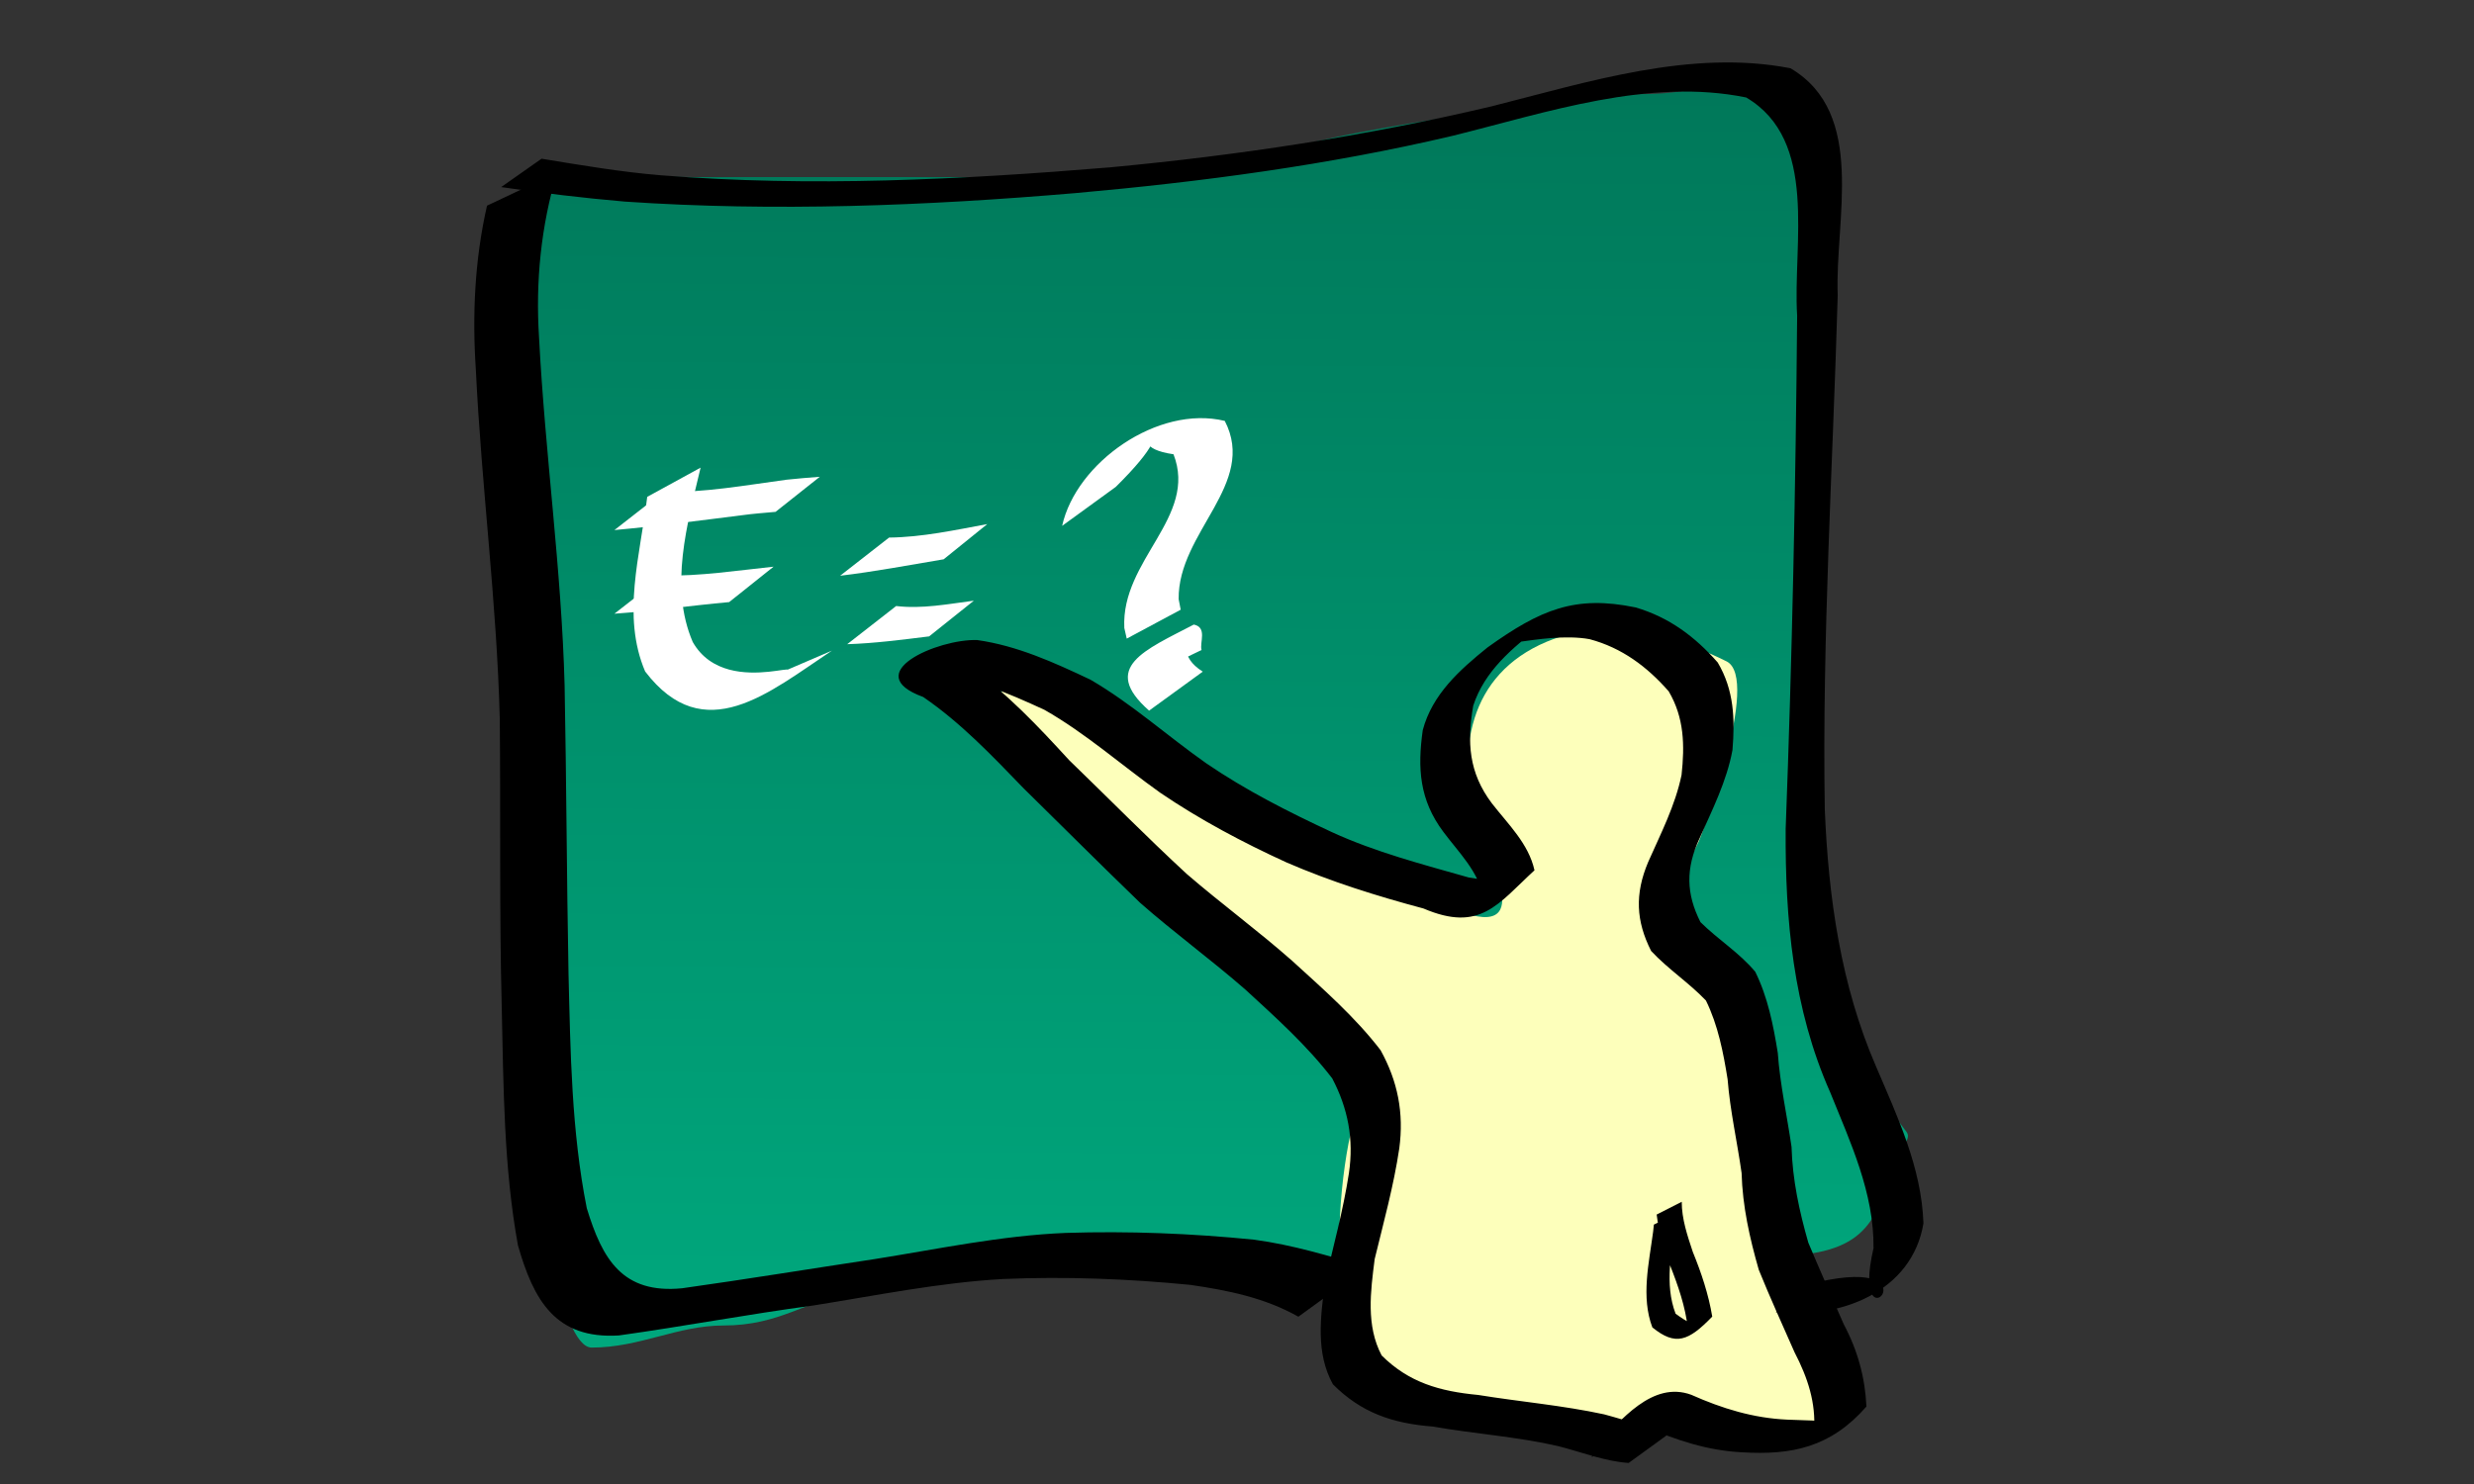
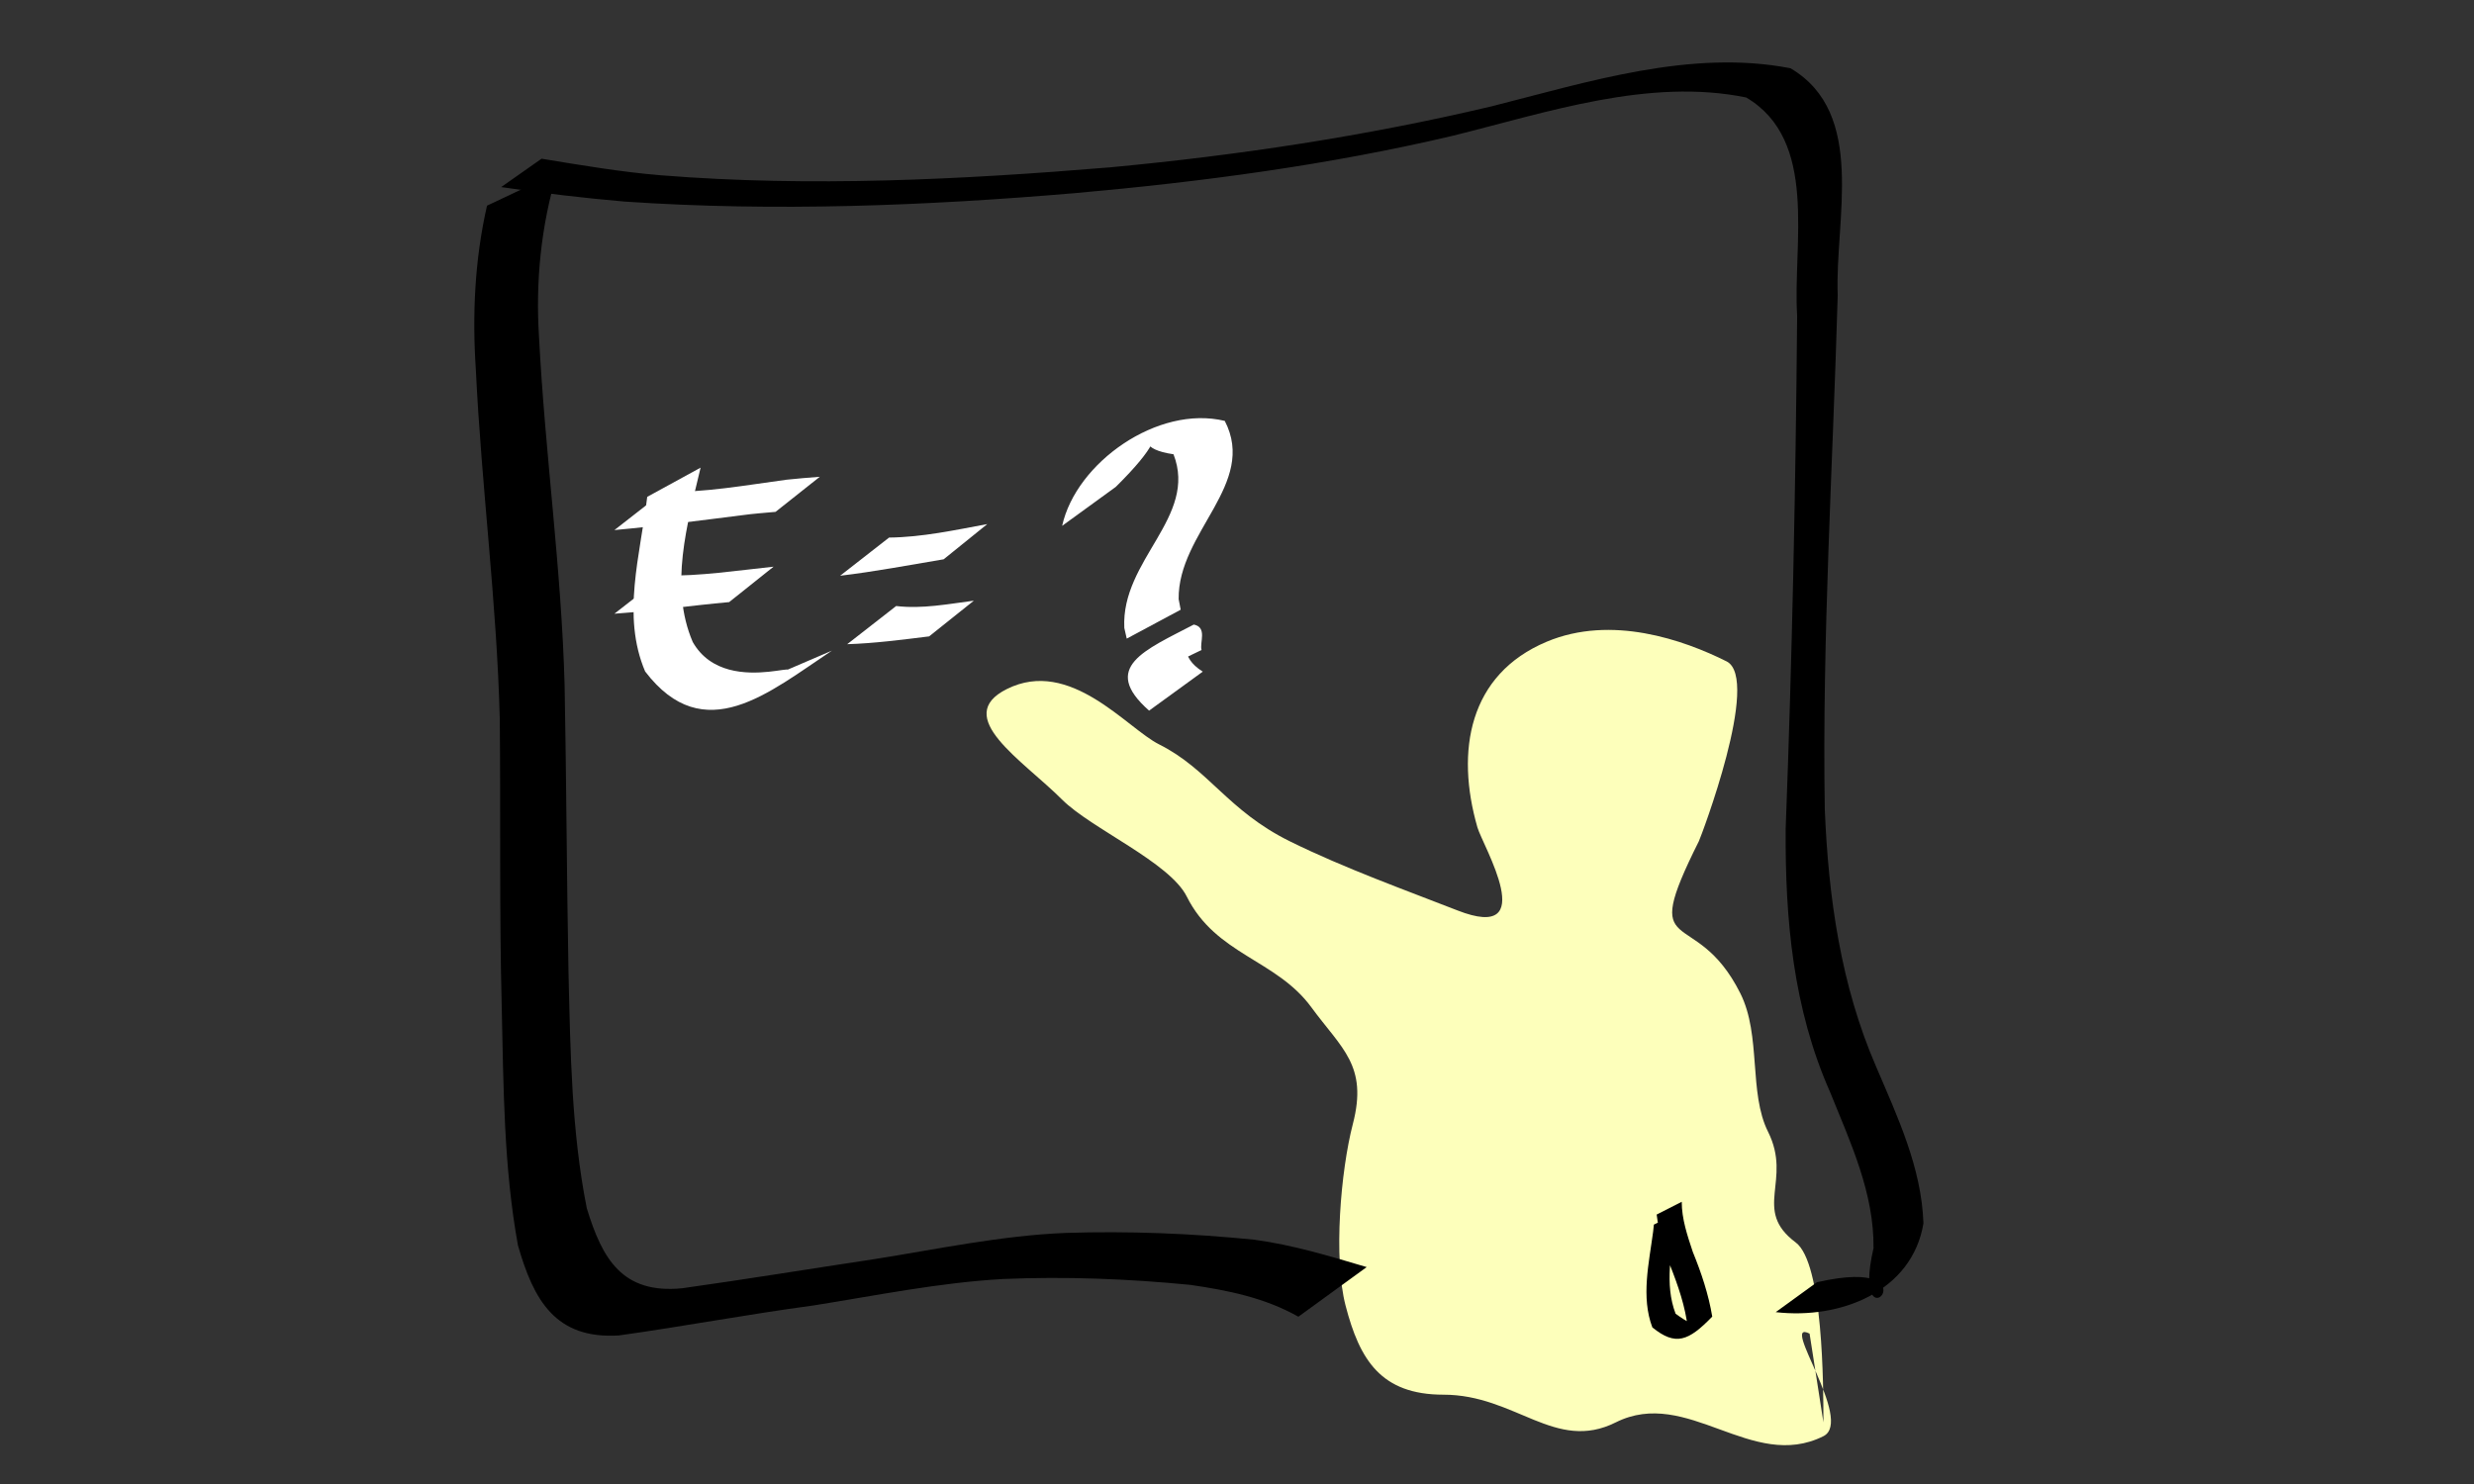
<svg xmlns="http://www.w3.org/2000/svg" xmlns:xlink="http://www.w3.org/1999/xlink" viewBox="300 240 500 300">
  <rect x="300" y="240" width="500" height="300" fill="#333333" stroke="none" />
  <defs>
    <linearGradient id="linearGradient20407">
      <stop offset="0" stop-color="#fff" />
      <stop offset="1" stop-color="#fff" stop-opacity="0" />
    </linearGradient>
    <linearGradient id="linearGradient8564">
      <stop offset="0" stop-color="#e4b270" />
      <stop offset="1" stop-color="#e4b270" stop-opacity="0" />
    </linearGradient>
    <linearGradient id="linearGradient15239">
      <stop offset="0" stop-color="#ffe3e3" />
      <stop offset="1" stop-color="#ffe3e3" stop-opacity="0" />
    </linearGradient>
    <linearGradient id="linearGradient14435">
      <stop offset="0" stop-color="#ce2724" />
      <stop offset="1" stop-color="#ce2724" stop-opacity="0" />
    </linearGradient>
    <linearGradient id="linearGradient9523">
      <stop offset="0" stop-color="#8ba5a7" />
      <stop offset="1" stop-color="#8ba5a7" stop-opacity="0" />
    </linearGradient>
    <linearGradient id="linearGradient31341">
      <stop offset="0" stop-color="#3d534d" />
      <stop offset="1" stop-color="#61847b" stop-opacity="0" />
    </linearGradient>
    <linearGradient id="linearGradient7622">
      <stop offset="0" stop-color="#183f70" stop-opacity=".469" />
      <stop offset="1" stop-color="#61d5fa" stop-opacity=".082" />
    </linearGradient>
    <linearGradient id="linearGradient7274">
      <stop offset="0" stop-color="#7e75a2" />
      <stop offset="1" stop-color="#7e75a2" stop-opacity="0" />
    </linearGradient>
    <linearGradient id="linearGradient4166">
      <stop offset="0" stop-color="#f0e095" />
      <stop offset="1" stop-color="#b7a860" />
    </linearGradient>
    <linearGradient gradientTransform="matrix(.35,0,0,.439,63.188,512.092)" gradientUnits="userSpaceOnUse" id="linearGradient21516" x1="205.305" x2="147.474" y1="196.644" y2="227.68">
      <stop offset="0" stop-color="#bacfd1" />
      <stop offset="1" stop-color="#bacfd1" stop-opacity="0" />
    </linearGradient>
    <linearGradient gradientTransform="matrix(.343,0,0,.447,63.824,512.481)" gradientUnits="userSpaceOnUse" id="linearGradient21518" x1="174.09" x2="186.01" y1="210.685" y2="199.735">
      <stop offset="0" stop-color="#8ba5a7" />
      <stop offset="1" stop-color="#91a4a5" stop-opacity="0" />
    </linearGradient>
    <linearGradient gradientTransform="matrix(.3,0,0,.512,64.431,512.481)" gradientUnits="userSpaceOnUse" id="linearGradient21520" x1="172.467" x2="221.202" y1="243.81" y2="236.422">
      <stop offset="0" stop-color="#8ba2a2" />
      <stop offset="1" stop-color="#8ba2a2" stop-opacity="0" />
    </linearGradient>
    <linearGradient gradientUnits="userSpaceOnUse" id="linearGradient21593" x1="487.652" x2="524.761" y1="266.301" y2="238.112">
      <stop offset="0" stop-color="#7f97ae" />
      <stop offset="1" stop-color="#7f97ae" stop-opacity="0" />
    </linearGradient>
    <linearGradient gradientTransform="matrix(.826,0,0,.58,183.576,167.235)" gradientUnits="userSpaceOnUse" id="linearGradient21595" x1="362.672" x2="384.606" y1="179.572" y2="172.054">
      <stop offset="0" stop-color="#66798c" />
      <stop offset="1" stop-color="#66798c" stop-opacity="0" />
    </linearGradient>
    <linearGradient gradientTransform="matrix(.527,0,0,.909,183.576,167.235)" gradientUnits="userSpaceOnUse" id="linearGradient21601" x1="577.008" x2="549.935" y1="71.328" y2="98.118">
      <stop offset="0" stop-color="#a7d6ff" />
      <stop offset="1" stop-color="#a7d6ff" stop-opacity="0" />
    </linearGradient>
    <linearGradient gradientTransform="matrix(.899,0,0,1.112,-24,21)" gradientUnits="userSpaceOnUse" id="linearGradient21672" x1="586.461" x2="406.956" y1="450.298" y2="452.67">
      <stop offset="0" stop-color="#f5eecd" />
      <stop offset="1" stop-color="#f5eecd" stop-opacity="0" />
    </linearGradient>
    <linearGradient gradientUnits="userSpaceOnUse" id="linearGradient21674" x1="493.33" x2="626.83" y1="525.066" y2="525.066">
      <stop offset="0" stop-color="#a19c82" />
      <stop offset="1" stop-color="#e9d889" stop-opacity="0" />
    </linearGradient>
    <linearGradient gradientTransform="matrix(1.143,0,0,.875,-24,21)" gradientUnits="userSpaceOnUse" id="linearGradient21682" x1="452.327" x2="469.11" y1="415.965" y2="442.276">
      <stop offset="0" stop-color="#c3d5d7" />
      <stop offset="1" stop-color="#c3d5d7" stop-opacity="0" />
    </linearGradient>
    <linearGradient gradientTransform="matrix(.914,0,0,1.095,-64,111)" gradientUnits="userSpaceOnUse" id="linearGradient21735" x1="1016.853" x2="971.394" y1="445.558" y2="467.964">
      <stop offset="0" stop-color="#8ca8ae" />
      <stop offset="1" stop-color="#8ca8ae" stop-opacity="0" />
    </linearGradient>
    <linearGradient gradientTransform="matrix(1.668,0,0,.6,-64,111)" gradientUnits="userSpaceOnUse" id="linearGradient21737" x1="495.337" x2="512.763" y1="765.409" y2="822.455">
      <stop offset="0" stop-color="#476e7a" />
      <stop offset="1" stop-color="#e0e7e9" stop-opacity="0" />
    </linearGradient>
    <linearGradient gradientTransform="matrix(1.39,0,0,.719,-64,111)" gradientUnits="userSpaceOnUse" id="linearGradient21739" x1="624.012" x2="568.196" y1="718.102" y2="690.93">
      <stop offset="0" stop-color="#e1eaeb" stop-opacity=".796" />
      <stop offset="1" stop-color="#9bb4bc" stop-opacity=".745" />
    </linearGradient>
    <linearGradient gradientUnits="userSpaceOnUse" id="linearGradient29595" x1="376.73" x2="478.25">
      <stop offset="0" stop-color="#949494" />
      <stop offset="1" stop-color="#cecece" />
    </linearGradient>
    <linearGradient gradientTransform="matrix(1.76,0,0,.568,2.845,-1.012)" gradientUnits="userSpaceOnUse" id="linearGradient29597" x1="226.575" x2="237.132" y1="833.933" y2="847.996">
      <stop offset="0" stop-color="#8e8e8e" />
      <stop offset="1" stop-color="#8e8e8e" stop-opacity="0" />
    </linearGradient>
    <linearGradient gradientUnits="userSpaceOnUse" id="linearGradient29599" x1="422.843" x2="422.321" y1="435.498" y2="363.223">
      <stop offset="0" stop-color="#6d6d6d" />
      <stop offset="1" stop-color="#6d6d6d" stop-opacity="0" />
    </linearGradient>
    <linearGradient gradientTransform="matrix(.914,0,0,1.095,-288.593,85.961)" gradientUnits="userSpaceOnUse" id="linearGradient29649" x1="1016.853" x2="971.394" y1="445.558" y2="467.964">
      <stop offset="0" stop-color="#7d7d7d" stop-opacity=".745" />
      <stop offset="1" stop-color="#fff" />
    </linearGradient>
    <linearGradient gradientTransform="matrix(1.668,0,0,.6,-288.593,85.961)" gradientUnits="userSpaceOnUse" id="linearGradient29651" x1="495.337" x2="512.763" y1="765.409" y2="822.455">
      <stop offset="0" stop-color="#686868" />
      <stop offset="1" stop-color="#fff" />
    </linearGradient>
    <linearGradient gradientTransform="matrix(1.39,0,0,.719,-288.593,85.961)" gradientUnits="userSpaceOnUse" id="linearGradient29653" x1="624.012" x2="568.196" y1="718.102" y2="690.93">
      <stop offset="0" stop-color="#fff" stop-opacity=".796" />
      <stop offset="1" stop-color="#828282" stop-opacity=".735" />
    </linearGradient>
    <linearGradient gradientUnits="userSpaceOnUse" id="linearGradient29655" x1="480.457" x2="585.885">
      <stop offset="0" stop-color="#aeaeae" />
      <stop offset="1" stop-color="#aeaeae" stop-opacity="0" />
    </linearGradient>
    <linearGradient gradientTransform="matrix(.575,0,0,1.739,179,128)" gradientUnits="userSpaceOnUse" id="linearGradient35250" x1="628.963" x2="555.875" y1="192.892" y2="282.73">
      <stop offset="0" stop-color="#9dc3b9" />
      <stop offset="1" stop-color="#7daa9e" stop-opacity="0" />
    </linearGradient>
    <linearGradient gradientTransform="matrix(.634,0,0,1.578,179,128)" gradientUnits="userSpaceOnUse" id="linearGradient35252" x1="540.513" x2="572.687" y1="270.868" y2="272.376">
      <stop offset="0" stop-color="#41948e" />
      <stop offset="1" stop-color="#41948e" stop-opacity="0" />
    </linearGradient>
    <linearGradient gradientUnits="userSpaceOnUse" id="linearGradient37622" x1="404.524" x2="565.548">
      <stop offset="0" stop-color="#214965" />
      <stop offset="1" stop-color="#2f6891" stop-opacity="0" />
    </linearGradient>
    <linearGradient gradientUnits="userSpaceOnUse" id="linearGradient7970" x1="-291.756" x2="-227.268">
      <stop offset="0" stop-color="#baa589" />
      <stop offset="1" stop-color="#baa589" stop-opacity="0" />
    </linearGradient>
    <linearGradient gradientTransform="matrix(.324,0,0,.573,-573.929,-327.21)" gradientUnits="userSpaceOnUse" id="linearGradient7973" x1="924.965" x2="685.793" y1="332.747" y2="334.591">
      <stop offset="0" stop-color="#ffe0ab" />
      <stop offset="1" stop-color="#ffe0ab" stop-opacity="0" />
    </linearGradient>
    <linearGradient gradientTransform="matrix(1.906,0,0,1.693,-433.681,-89.818)" gradientUnits="userSpaceOnUse" id="linearGradient10558" x1="546.268" x2="545.604" y1="67.732" y2="168.498">
      <stop offset="0" stop-color="#007759" />
      <stop offset="1" stop-color="#00a97e" />
    </linearGradient>
    <linearGradient gradientUnits="userSpaceOnUse" id="linearGradient18478" x1="817.1" x2="792.234" y1="537.391" y2="478.282">
      <stop offset="0" stop-color="#b20000" />
      <stop offset="1" stop-color="#b20000" stop-opacity="0" />
    </linearGradient>
    <linearGradient gradientUnits="userSpaceOnUse" id="linearGradient18879" x1="746.201" x2="862.877">
      <stop offset="0" stop-color="#ff9a56" />
      <stop offset="1" stop-color="#ff9a56" stop-opacity="0" />
    </linearGradient>
    <linearGradient gradientTransform="matrix(1.751,0,0,.571,87,73)" gradientUnits="userSpaceOnUse" id="linearGradient18881" x1="402.707" x2="331.044" y1="964.364" y2="888.681">
      <stop offset="0" stop-color="#ffa362" />
      <stop offset="1" stop-color="#ffa362" stop-opacity="0" />
    </linearGradient>
    <linearGradient gradientTransform="matrix(.898,0,0,1.113,87,73)" gradientUnits="userSpaceOnUse" id="linearGradient18883" x1="804.581" x2="832.397" y1="524.419" y2="567.037">
      <stop offset="0" stop-color="#d8cb92" />
      <stop offset="1" stop-color="#d8cb92" stop-opacity="0" />
    </linearGradient>
    <linearGradient gradientTransform="matrix(.892,0,0,1.121,87,73)" gradientUnits="userSpaceOnUse" id="linearGradient18885" x1="696.471" x2="662.504" y1="484.057" y2="591.482">
      <stop offset="0" stop-color="#ffec8f" />
      <stop offset="1" stop-color="#ffec8f" stop-opacity="0" />
    </linearGradient>
    <linearGradient gradientTransform="matrix(1.293,0,0,.774,-13,19)" gradientUnits="userSpaceOnUse" id="linearGradient16138" x1="-400.32" x2="-364.758" y1="961.793" y2="997.69">
      <stop offset="0" stop-color="#a3d7ff" />
      <stop offset="1" stop-color="#a3d7ff" stop-opacity="0" />
    </linearGradient>
    <linearGradient gradientTransform="matrix(1.259,0,0,.795,-13,19)" gradientUnits="userSpaceOnUse" id="linearGradient16140" x1="-337.153" x2="-357.193" y1="1111.599" y2="1089.698">
      <stop offset="0" stop-color="#447aa6" />
      <stop offset="1" stop-color="#447aa6" stop-opacity="0" />
    </linearGradient>
    <linearGradient gradientTransform="matrix(1.316,0,0,.76,-13,19)" gradientUnits="userSpaceOnUse" id="linearGradient16146" x1="-262.213" x2="-262.533" y1="1062.062" y2="1029.586">
      <stop offset="0" stop-color="#679400" />
      <stop offset="1" stop-color="#b2ff00" />
    </linearGradient>
    <linearGradient gradientTransform="matrix(1.604,0,0,.623,-13,19)" gradientUnits="userSpaceOnUse" id="linearGradient16148" x1="-381.153" x2="-381.046" y1="1295.589" y2="1266.595">
      <stop offset="0" stop-color="#70a100" />
      <stop offset="1" stop-color="#b1ff00" />
    </linearGradient>
    <linearGradient gradientTransform="matrix(.812,0,0,1.232,-13,19)" gradientUnits="userSpaceOnUse" id="linearGradient16150" x1="-798.24" x2="-797.204" y1="651.725" y2="642.563">
      <stop offset="0" stop-color="#74a700" />
      <stop offset="1" stop-color="#96d800" />
    </linearGradient>
    <linearGradient gradientTransform="matrix(.943,0,0,1.06,45.314,33.324)" gradientUnits="userSpaceOnUse" id="linearGradient8128" x1="-239.392" x2="-219.377" y1="819.751" y2="786.426">
      <stop offset="0" stop-color="#bddef9" />
      <stop offset="1" stop-color="#bddef9" stop-opacity="0" />
    </linearGradient>
    <linearGradient gradientTransform="matrix(.694,0,0,1.441,-113,-96)" gradientUnits="userSpaceOnUse" id="linearGradient8308" x1="1351.563" x2="1268.704" y1="111.275" y2="100.714">
      <stop offset="0" stop-color="#785d3f" />
      <stop offset="1" stop-color="#785d3f" stop-opacity="0" />
    </linearGradient>
    <linearGradient gradientTransform="matrix(.852,0,0,1.174,-113,-96)" gradientUnits="userSpaceOnUse" id="linearGradient8313" x1="1018.563" x2="969.651" y1="68.809" y2="145.253">
      <stop offset="0" stop-color="#ddb890" />
      <stop offset="1" stop-color="#ddb890" stop-opacity="0" />
    </linearGradient>
    <linearGradient gradientTransform="matrix(1.932,0,0,.518,-113,-96)" gradientUnits="userSpaceOnUse" id="linearGradient8318" x1="439.82" x2="442.645" y1="108.513" y2="159.331">
      <stop offset="0" stop-color="#c8b197" />
      <stop offset="1" stop-color="#c8b197" stop-opacity="0" />
    </linearGradient>
    <linearGradient gradientTransform="matrix(.827,0,0,.579,181.791,166.21)" gradientUnits="userSpaceOnUse" id="linearGradient21597" x1="249.454" x2="345.669" xlink:href="#linearGradient7274" y1="98.588" y2="166.91" />
    <linearGradient gradientTransform="matrix(.827,0,0,.579,183.576,167.235)" gradientUnits="userSpaceOnUse" id="linearGradient21599" x1="413.127" x2="446.536" xlink:href="#linearGradient7274" y1="204.255" y2="234.647" />
    <linearGradient gradientTransform="matrix(1.686,0,0,.593,-24,21)" gradientUnits="userSpaceOnUse" id="linearGradient21676" x1="241.835" x2="306.984" xlink:href="#linearGradient7622" y1="803.516" y2="804.637" />
    <linearGradient gradientTransform="matrix(1.686,0,0,.593,-24,21)" gradientUnits="userSpaceOnUse" id="linearGradient21678" x1="242.224" x2="304.737" xlink:href="#linearGradient7622" y1="935.272" y2="901.926" />
    <linearGradient gradientTransform="matrix(1.686,0,0,.593,-24,21)" gradientUnits="userSpaceOnUse" id="linearGradient21680" x1="363.523" x2="331.534" xlink:href="#linearGradient7622" y1="826.723" y2="789.388" />
    <linearGradient gradientTransform="matrix(1.155,0,0,.865,-24,21)" gradientUnits="userSpaceOnUse" id="linearGradient21684" x1="436.866" x2="450.004" xlink:href="#linearGradient9523" y1="450.148" y2="403.88" />
    <linearGradient gradientTransform="matrix(.671,0,0,1.49,179,128)" gradientUnits="userSpaceOnUse" id="linearGradient35246" x1="669.087" x2="543.207" xlink:href="#linearGradient31341" y1="271.999" y2="270.98" />
    <linearGradient gradientTransform="matrix(1.626,0,0,.615,179,128)" gradientUnits="userSpaceOnUse" id="linearGradient35248" x1="233.767" x2="246.19" xlink:href="#linearGradient31341" y1="485.36" y2="536.565" />
    <linearGradient gradientUnits="userSpaceOnUse" id="linearGradient7846" x1="-242.316" x2="-236.272" xlink:href="#linearGradient20407" />
    <linearGradient gradientUnits="userSpaceOnUse" id="linearGradient7849" x1="-262.791" x2="-255.594" xlink:href="#linearGradient20407" />
    <linearGradient gradientUnits="userSpaceOnUse" id="linearGradient7852" x1="-245.275" x2="-236.755" xlink:href="#linearGradient20407" />
    <linearGradient gradientUnits="userSpaceOnUse" id="linearGradient7855" x1="-264.065" x2="-254.074" xlink:href="#linearGradient20407" />
    <linearGradient gradientUnits="userSpaceOnUse" id="linearGradient7858" x1="-243.617" x2="-236.416" xlink:href="#linearGradient20407" />
    <linearGradient gradientUnits="userSpaceOnUse" id="linearGradient7861" x1="-261.375" x2="-254.396" xlink:href="#linearGradient20407" />
    <linearGradient gradientUnits="userSpaceOnUse" id="linearGradient7864" x1="-244.052" x2="-237.505" xlink:href="#linearGradient20407" />
    <linearGradient gradientUnits="userSpaceOnUse" id="linearGradient7867" x1="-263.923" x2="-256.008" xlink:href="#linearGradient20407" />
    <linearGradient gradientUnits="userSpaceOnUse" id="linearGradient7870" x1="-245.342" x2="-236.898" xlink:href="#linearGradient20407" />
    <linearGradient gradientUnits="userSpaceOnUse" id="linearGradient7873" x1="-264.603" x2="-256.418" xlink:href="#linearGradient20407" />
    <linearGradient gradientUnits="userSpaceOnUse" id="linearGradient7876" x1="-243.581" x2="-236.378" xlink:href="#linearGradient20407" />
    <linearGradient gradientUnits="userSpaceOnUse" id="linearGradient7879" x1="-262.59" x2="-254.79" xlink:href="#linearGradient20407" />
    <linearGradient gradientUnits="userSpaceOnUse" id="linearGradient7882" x1="-285.748" x2="-274.203" xlink:href="#linearGradient20407" />
    <linearGradient gradientUnits="userSpaceOnUse" id="linearGradient7885" x1="-267.81" x2="-258.834" xlink:href="#linearGradient20407" />
    <linearGradient gradientUnits="userSpaceOnUse" id="linearGradient7888" x1="-267.832" x2="-259.555" xlink:href="#linearGradient20407" />
    <linearGradient gradientUnits="userSpaceOnUse" id="linearGradient7891" x1="-285.102" x2="-275.156" xlink:href="#linearGradient20407" />
    <linearGradient gradientUnits="userSpaceOnUse" id="linearGradient7894" x1="-313.828" x2="-305.091" xlink:href="#linearGradient20407" />
    <linearGradient gradientUnits="userSpaceOnUse" id="linearGradient7897" x1="-314.215" x2="-305.863" xlink:href="#linearGradient20407" />
    <linearGradient gradientUnits="userSpaceOnUse" id="linearGradient7900" x1="-314.463" x2="-304.235" xlink:href="#linearGradient20407" />
    <linearGradient gradientUnits="userSpaceOnUse" id="linearGradient7903" x1="-314.07" x2="-305.234" xlink:href="#linearGradient20407" />
    <linearGradient gradientUnits="userSpaceOnUse" id="linearGradient7906" x1="-312.121" x2="-303.32" xlink:href="#linearGradient20407" />
    <linearGradient gradientUnits="userSpaceOnUse" id="linearGradient7909" x1="-313.668" x2="-304.045" xlink:href="#linearGradient20407" />
    <linearGradient gradientUnits="userSpaceOnUse" id="linearGradient7912" x1="-311.854" x2="-304.151" xlink:href="#linearGradient20407" />
    <linearGradient gradientUnits="userSpaceOnUse" id="linearGradient7915" x1="-335.923" x2="-325.352" xlink:href="#linearGradient20407" />
    <linearGradient gradientUnits="userSpaceOnUse" id="linearGradient7918" x1="-336.726" x2="-326.108" xlink:href="#linearGradient20407" />
    <linearGradient gradientUnits="userSpaceOnUse" id="linearGradient7921" x1="-336.596" x2="-322.219" xlink:href="#linearGradient20407" />
    <linearGradient gradientUnits="userSpaceOnUse" id="linearGradient7924" x1="-334.955" x2="-322.806" xlink:href="#linearGradient20407" />
    <linearGradient gradientUnits="userSpaceOnUse" id="linearGradient7927" x1="-336.589" x2="-324.22" xlink:href="#linearGradient20407" />
    <linearGradient gradientUnits="userSpaceOnUse" id="linearGradient7930" x1="-336.499" x2="-323.067" xlink:href="#linearGradient20407" />
    <linearGradient gradientUnits="userSpaceOnUse" id="linearGradient7933" x1="-334.002" x2="-322.657" xlink:href="#linearGradient20407" />
    <linearGradient gradientTransform="matrix(.655,0,0,.506,232.741,101.318)" gradientUnits="userSpaceOnUse" id="linearGradient7966" x1="581.947" x2="600.625" xlink:href="#linearGradient9523" y1="284.78" y2="276.534" />
    <linearGradient gradientTransform="matrix(.819,0,0,1.221,-110,126)" gradientUnits="userSpaceOnUse" id="linearGradient18480" x1="1186.897" x2="1138.142" xlink:href="#linearGradient14435" y1="249.124" y2="230.353" />
    <linearGradient gradientTransform="matrix(1.102,0,0,.907,-110,126)" gradientUnits="userSpaceOnUse" id="linearGradient18482" x1="769.374" x2="746.281" xlink:href="#linearGradient14435" y1="333.588" y2="312.479" />
    <linearGradient gradientUnits="userSpaceOnUse" id="linearGradient18484" x1="715.427" x2="756.435" xlink:href="#linearGradient15239" />
    <linearGradient gradientUnits="userSpaceOnUse" id="linearGradient18486" x1="701.933" x2="733" xlink:href="#linearGradient15239" />
    <linearGradient gradientUnits="userSpaceOnUse" id="linearGradient18887" x1="687" x2="705.915" xlink:href="#linearGradient20407" />
    <linearGradient gradientUnits="userSpaceOnUse" id="linearGradient18889" x1="722.249" x2="747.669" xlink:href="#linearGradient20407" />
    <linearGradient gradientTransform="matrix(.468,0,0,.276,370.673,434.113)" gradientUnits="userSpaceOnUse" id="linearGradient18891" x1="581.947" x2="600.625" xlink:href="#linearGradient9523" y1="284.78" y2="276.534" />
    <linearGradient gradientTransform="matrix(.769,0,0,1.3,-12,20)" gradientUnits="userSpaceOnUse" id="linearGradient16142" x1="-712.04" x2="-664.819" xlink:href="#linearGradient8564" y1="618.224" y2="689.194" />
    <linearGradient gradientTransform="matrix(.786,0,0,1.272,-13,19)" gradientUnits="userSpaceOnUse" id="linearGradient16144" x1="-594.902" x2="-481.163" xlink:href="#linearGradient8564" y1="621.286" y2="684.274" />
    <linearGradient gradientTransform="matrix(1.359,0,0,.736,-13,19)" gradientUnits="userSpaceOnUse" id="linearGradient16152" x1="-404.034" x2="-380.207" xlink:href="#linearGradient20407" y1="1081.138" y2="1102.437" />
    <linearGradient gradientTransform="matrix(1.429,0,0,.7,-13,19)" gradientUnits="userSpaceOnUse" id="linearGradient16154" x1="-349.883" x2="-322.999" xlink:href="#linearGradient20407" y1="1239.468" y2="1260.838" />
    <linearGradient gradientTransform="matrix(1.371,0,0,.729,-13,19)" gradientUnits="userSpaceOnUse" id="linearGradient16156" x1="-380.045" x2="-370.101" xlink:href="#linearGradient20407" y1="1007.251" y2="1016.442" />
    <linearGradient gradientTransform="matrix(2.265,0,0,.442,173,167)" gradientUnits="userSpaceOnUse" id="linearGradient20478" x1="-165.715" x2="-181.037" xlink:href="#linearGradient20407" y1="1612.201" y2="1656.288" />
    <radialGradient cx="-275.863" cy="1062.925" fx="-278.021" fy="1062.925" gradientTransform="matrix(1.19,0,0,.841,45.314,33.324)" gradientUnits="userSpaceOnUse" id="radialGradient8101" r="195.225">
      <stop offset="0" stop-color="#9fcff5" />
      <stop offset="1" stop-color="#9fcff5" stop-opacity="0" />
    </radialGradient>
    <radialGradient cx="-270.412" cy="944.064" fx="-268.896" fy="944.964" gradientTransform="matrix(1.087,0,0,.92,45.314,33.324)" gradientUnits="userSpaceOnUse" id="radialGradient8118" r="60.126">
      <stop offset="0" stop-color="#6db8f2" />
      <stop offset="1" stop-color="#a2d1f5" stop-opacity="0" />
    </radialGradient>
    <radialGradient cx="-196.644" cy="1148.36" fx="-196.998" fy="1149.818" gradientTransform="matrix(1.436,0,0,.696,45.314,33.324)" gradientUnits="userSpaceOnUse" id="radialGradient8123" r="43.915">
      <stop offset="0" stop-color="#a9d4f6" />
      <stop offset="1" stop-color="#a9d4f6" stop-opacity="0" />
    </radialGradient>
    <radialGradient cx="977.471" cy="130.812" fx="978.284" fy="131.98" gradientTransform="matrix(.844,0,0,1.185,-113,-96)" gradientUnits="userSpaceOnUse" id="radialGradient8323" r="45.528">
      <stop offset="0" stop-color="#6adfff" />
      <stop offset="1" stop-color="#40869a" />
    </radialGradient>
    <radialGradient cx="428.686" cy="87.624" gradientTransform="matrix(.814,0,0,.588,183.576,167.235)" gradientUnits="userSpaceOnUse" id="radialGradient21589" r="27.344" xlink:href="#linearGradient4166" />
    <radialGradient cx="294.704" cy="206.086" gradientTransform="matrix(.881,0,0,.544,183.576,167.235)" gradientUnits="userSpaceOnUse" id="radialGradient21591" r="22.643" xlink:href="#linearGradient4166" />
  </defs>
  <g transform="matrix(1.557,0,0,1.557,-415.599,213.995)">
-     <path d="m705.267,167.244c-1.909,8.992-4.289,12.575-16.168,12.575-15.717,0-32.33,1.796-48.504,1.796-21.238,0-43.731-1.376-64.672,1.796-1.806.274-3.593.666-5.389.998-6.392,1.184-9.705,4.391-17.025,4.391-6.002,0-10.83,2.868-17.108,2.868-4.151,0-7.186-21.341-7.186-24.425 0-8.582-1.796-19.303-1.796-28.743 0-11.344 1.796-21.702 1.796-32.336 0-10.093-5.389-17.699-5.389-27.914v-25.98c0-13.97 16.952-12.575 26.053-12.575h38.619c12.962,0 27.174,1.062 38.505-3.593 6.212-2.552 40.08-7.186 45.928-7.186 10.207,0 17.23-5.063 21.557,3.593 3.517,7.034 1.796,25.985 1.796,34.133v32.336 32.336c0,11.864 3.542,22.978 10.779,32.336 .819,1.059-1.198,2.395-1.796,3.593-5.14,10.279 9.705,4.734 0,7.186" fill="url(#linearGradient10558)" fill-rule="evenodd" />
    <path d="m694.488,189.854c-4.007-2.003 5.803,11.315 1.796,13.319-9.32,4.66-17.656-6.442-26.947-1.796-7.87,3.935-12.997-3.593-22.373-3.593-8.132,0-10.88-4.545-12.703-11.559-1.604-6.169-.629-17.541.944-23.591 1.977-7.606-1.444-9.764-5.389-15.151-4.56-6.227-12.376-6.788-16.168-14.372-2.23-4.461-12.431-8.838-16.168-12.575-5.146-5.146-14.369-10.78-7.186-14.372 8.234-4.117 15.577,5.094 19.761,7.186 6.449,3.224 8.874,8.578 16.948,12.575 7.027,3.478 15.325,6.458 21.776,8.982 10.897,4.263 3.271-8.428 2.594-10.779-2.862-9.931-1.112-19.859 8.982-24.102 8.413-3.536 17.784-.24 23.354,2.545 4.503,2.251-3.354,22.876-3.593,23.354-7.953,15.906-.523,7.935 5.389,19.761 2.735,5.471 1.049,12.877 3.593,17.964 3.178,6.357-2.098,10.118 3.593,14.372 3.56,2.661 3.593,18.579 3.593,23.354" fill="#fdffbb" fill-rule="evenodd" />
    <path d="m695.448,183.183c16.039-3.668 4.183,9.282 7.341-4.429 .082-7.154-2.992-13.715-5.62-20.218-4.827-10.877-5.854-22.434-5.786-34.183 .843-22.211 1.303-44.431 1.491-66.657-.585-9.371 2.825-22.757-6.615-28.339-12.647-2.58-25.819,1.933-38.095,4.975-16.11,3.798-32.512,5.972-48.979,7.442-19.451,1.653-38.988,2.429-58.479,1.102-5.369-.459-10.722-1.109-16.054-1.883l5.244-3.685c5.173.845 10.347,1.736 15.577,2.159 19.396,1.546 38.869.564 58.231-1.038 16.639-1.561 33.166-4.056 49.439-7.903 12.528-3.166 25.949-7.477 38.867-4.961 9.939,5.865 5.741,19.652 6.13,29.462-.632,22.241-2.036,44.474-1.679,66.73 .467,11.447 2.074,22.854 6.666,33.443 2.786,6.534 5.895,13.113 6.141,20.335-1.465,8.876-10.82,12.502-19.174,11.531" />
-     <path d="m671,206.649c-3.125-.218-6.11-1.417-9.144-2.188-5.359-1.232-10.848-1.586-16.251-2.538-5.275-.409-9.307-1.8-12.987-5.485-2.25-4.06-1.607-8.669-1.06-13.11 1.09-4.767 2.397-9.463 3.136-14.301 .651-4.433-.118-8.401-2.163-12.306-3.28-4.284-7.315-7.894-11.271-11.533-4.452-3.888-9.233-7.369-13.668-11.272-5.09-4.911-10.088-9.919-15.136-14.876-4.109-4.254-8.131-8.491-13.019-11.843-8.44-3.074 1.918-7.569 7.01-7.392 5.217.741 9.97,2.909 14.683,5.137 5.36,3.115 9.979,7.301 15.045,10.864 5.131,3.507 10.673,6.312 16.293,8.93 5.697,2.617 11.766,4.185 17.77,5.893 10.16,1.56 5.116,1.481 1.895,2.551-.637-3.36-3.195-5.804-5.183-8.476-3.108-4.149-3.367-8.265-2.671-13.205 1.236-4.649 4.791-7.819 8.402-10.734 6.898-4.939 11.377-6.819 19.216-5.199 4.368,1.277 7.738,3.815 10.668,7.151 2.123,3.578 2.247,7.352 1.915,11.364-.744,4.053-2.624,7.759-4.286,11.496-1.797,3.888-1.737,7.155.132,10.851 2.331,2.315 4.994,3.917 7.11,6.441 1.63,3.299 2.346,6.926 2.926,10.532 .294,4.109 1.195,8.129 1.785,12.199 .121,4.269 1.008,8.362 2.177,12.442 1.484,3.554 3.059,7.07 4.602,10.599 1.827,3.438 2.77,6.949 2.942,10.682-4.663,5.328-9.735,6.327-16.159,5.939-4.518-.222-8.605-1.609-12.701-3.375-.801-1.875 5.604-5.819.794-.18l-6.996,3.947-.674.224 5.838-4.574 .653-.28-5.776,3.372c3.119-3.285 7.244-8.452 12.283-6.6 4.004,1.783 8.057,3.034 12.488,3.229 10.471.321 3.403.406 3.448,1.444 .256-3.594-.785-6.839-2.54-10.214-1.564-3.551-3.173-7.086-4.63-10.682-1.184-4.12-2.114-8.262-2.232-12.572-.571-4.067-1.493-8.074-1.816-12.174-.56-3.495-1.243-7.019-2.813-10.22-2.228-2.339-4.895-4.055-7.115-6.436-1.966-3.891-2.135-7.383-.389-11.532 1.633-3.697 3.517-7.338 4.34-11.323 .415-3.835.358-7.416-1.672-10.859-2.804-3.191-6.053-5.641-10.264-6.767-6.26-1.147-15.72,2.583-6.469-1.601-3.609,2.772-7.186,5.771-8.64,10.246-.809,4.743-.592,8.67 2.421,12.667 2.124,2.734 4.76,5.224 5.534,8.695-4.77,4.388-7.03,8.109-14.41,4.96-6.061-1.618-12.046-3.492-17.811-5.994-5.672-2.595-11.191-5.524-16.358-9.035-5.023-3.577-9.666-7.714-15.033-10.767-4.717-2.173-9.506-4.23-14.725-4.814-7.314.703 2.427-5.657 5.076-.75 4.841,3.455 8.85,7.724 12.861,12.102 5.089,4.919 10.055,9.967 15.255,14.769 4.475,3.863 9.25,7.359 13.682,11.275 4.02,3.67 8.163,7.279 11.488,11.616 2.219,4.016 3.044,8.128 2.425,12.745-.726,4.87-2.033,9.587-3.193,14.367-.535,4.209-1.144,8.636.904,12.516 3.532,3.515 7.527,4.659 12.536,5.132 5.441.881 10.949,1.352 16.344,2.517 3.098.821 6.197,2.028 9.445,1.761l-6.269,4.554z" />
    <path d="m628.135,187.659c-4.359-2.463-9.116-3.415-14.018-4.132-8.09-.795-16.224-1.107-24.342-.761-8.292.467-16.44,2.141-24.627,3.44-8.433,1.132-16.796,2.711-25.22,3.886-8.243.507-11.068-4.604-13.096-11.699-1.849-10.158-1.871-20.55-2.104-30.845-.321-12.508-.13-25.02-.256-37.529-.381-15.134-2.377-30.16-3.103-45.271-.479-7.19-.151-14.329 1.448-21.343l9.085-4.294c-2.077,6.957-2.801,14.143-2.331,21.415 .779,15.081 2.917,30.069 3.318,45.176 .238,12.466.271,24.937.507,37.405 .251,10.176.379,20.447 2.371,30.462 2.02,6.642 4.638,11.154 12.371,10.398 8.356-1.174 16.686-2.536 25.03-3.795 8.228-1.307 16.411-3.053 24.76-3.392 8.16-.263 16.338.065 24.465.878 5.056.685 9.821,2.137 14.608,3.559l-8.865,6.441z" />
    <path d="m677.894,172.738c-.002,2.238.738,4.4 1.435,6.505 1.114,2.73 2.047,5.523 2.525,8.402-3.089,3.189-4.756,3.849-7.773,1.403-1.494-3.949-.437-8.352.102-12.44l.097-.909 3.005-1.487-.119.932c-.605,3.965-1.535,8.304-.068,12.13 3.172,2.328 3.458,1.221 1.59,1.928-.308-2.833-1.272-5.603-2.344-8.303-.736-2.116-1.437-4.271-1.704-6.502l3.255-1.658z" />
    <path d="m550.54,77.421c-1.73,7.348-4.095,15.452-1.021,22.632 4.664,8.215 18.561.227 9.253,5.612-.752.435 1.391-1.064 2.086-1.596l6.724-2.888c-8.133,5.401-16.583,12.741-24.241,2.7-3.08-7.251-.633-15.061.271-22.67l6.927-3.79z" fill="#fff" />
    <path d="m545.707,80.567c5.353.115 10.683-.868 15.986-1.581 1.438-.161 2.881-.263 4.322-.381l-5.746,4.555c-1.448.133-2.898.235-4.34.435-5.519.695-11.037,1.425-16.575,1.929l6.353-4.956z" fill="#fff" />
    <path d="m545.707,91.429c4.769.095 9.555-.653 14.305-1.151l-5.764,4.599c-4.971.448-9.917,1.157-14.895,1.508l6.353-4.956z" fill="#fff" />
    <path d="m575.003,86.499c4.286-.048 8.534-.968 12.75-1.752l-5.662,4.573c-4.474.747-8.94,1.599-13.44,2.135l6.353-4.956z" fill="#fff" />
    <path d="m575.923,95.386c3.374.403 6.739-.262 10.084-.693l-5.802,4.635c-3.538.438-7.072.903-10.635,1.015l6.353-4.956z" fill="#fff" />
    <path d="m597.47,84.975c1.808-8.207 12.422-15.729 21.109-13.625 4.248,8.191-6.091,14.44-5.987,23.143l.266,1.371-7.003,3.754-.315-1.382c-.447-8.853 9.563-14.396 6.384-22.555-8.763-1.26 3.518-6.637-7.488,4.234l-6.966,5.061z" fill="#fff" />
    <path d="m608.756,108.967c-6.38-5.622-.519-7.864 5.802-11.174 1.796.362.725,2.375 1.009,3.302l-7.539,3.637c-.065-.516.901-1.95-.241-1.922 12.582-7.3 1.627-2.885 7.936,1.096l-6.966,5.061z" fill="#fff" />
  </g>
</svg>